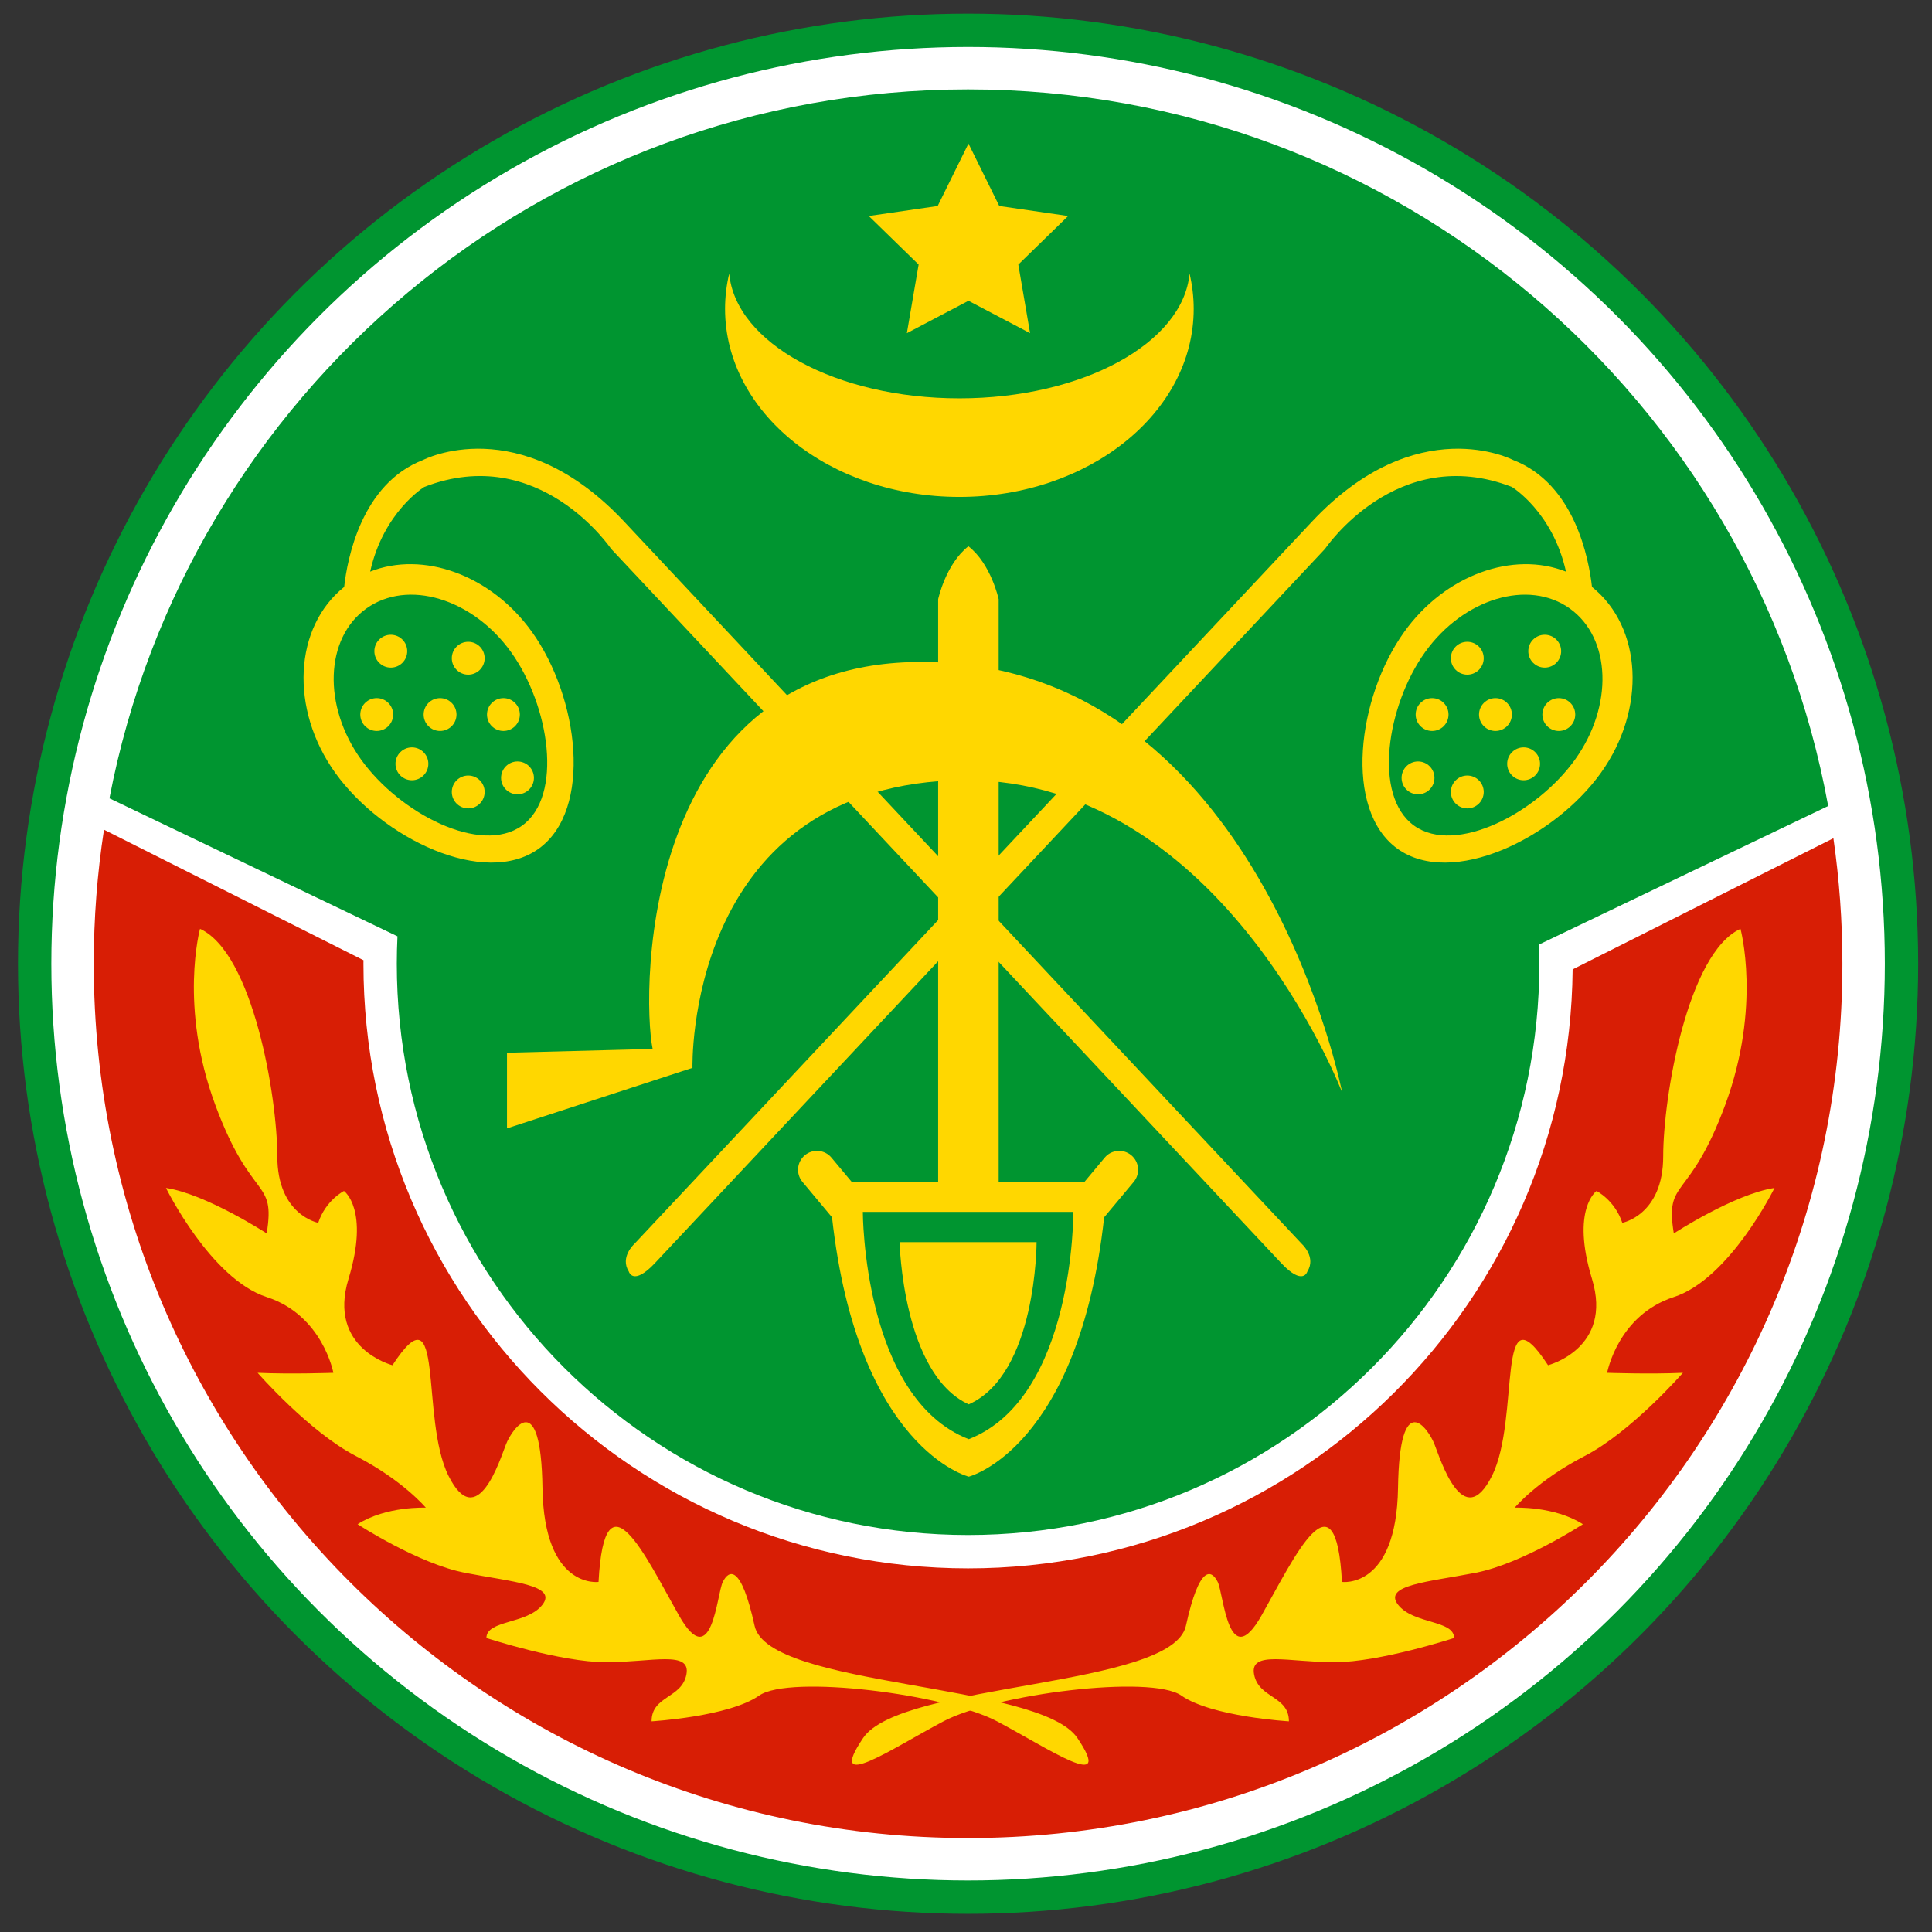
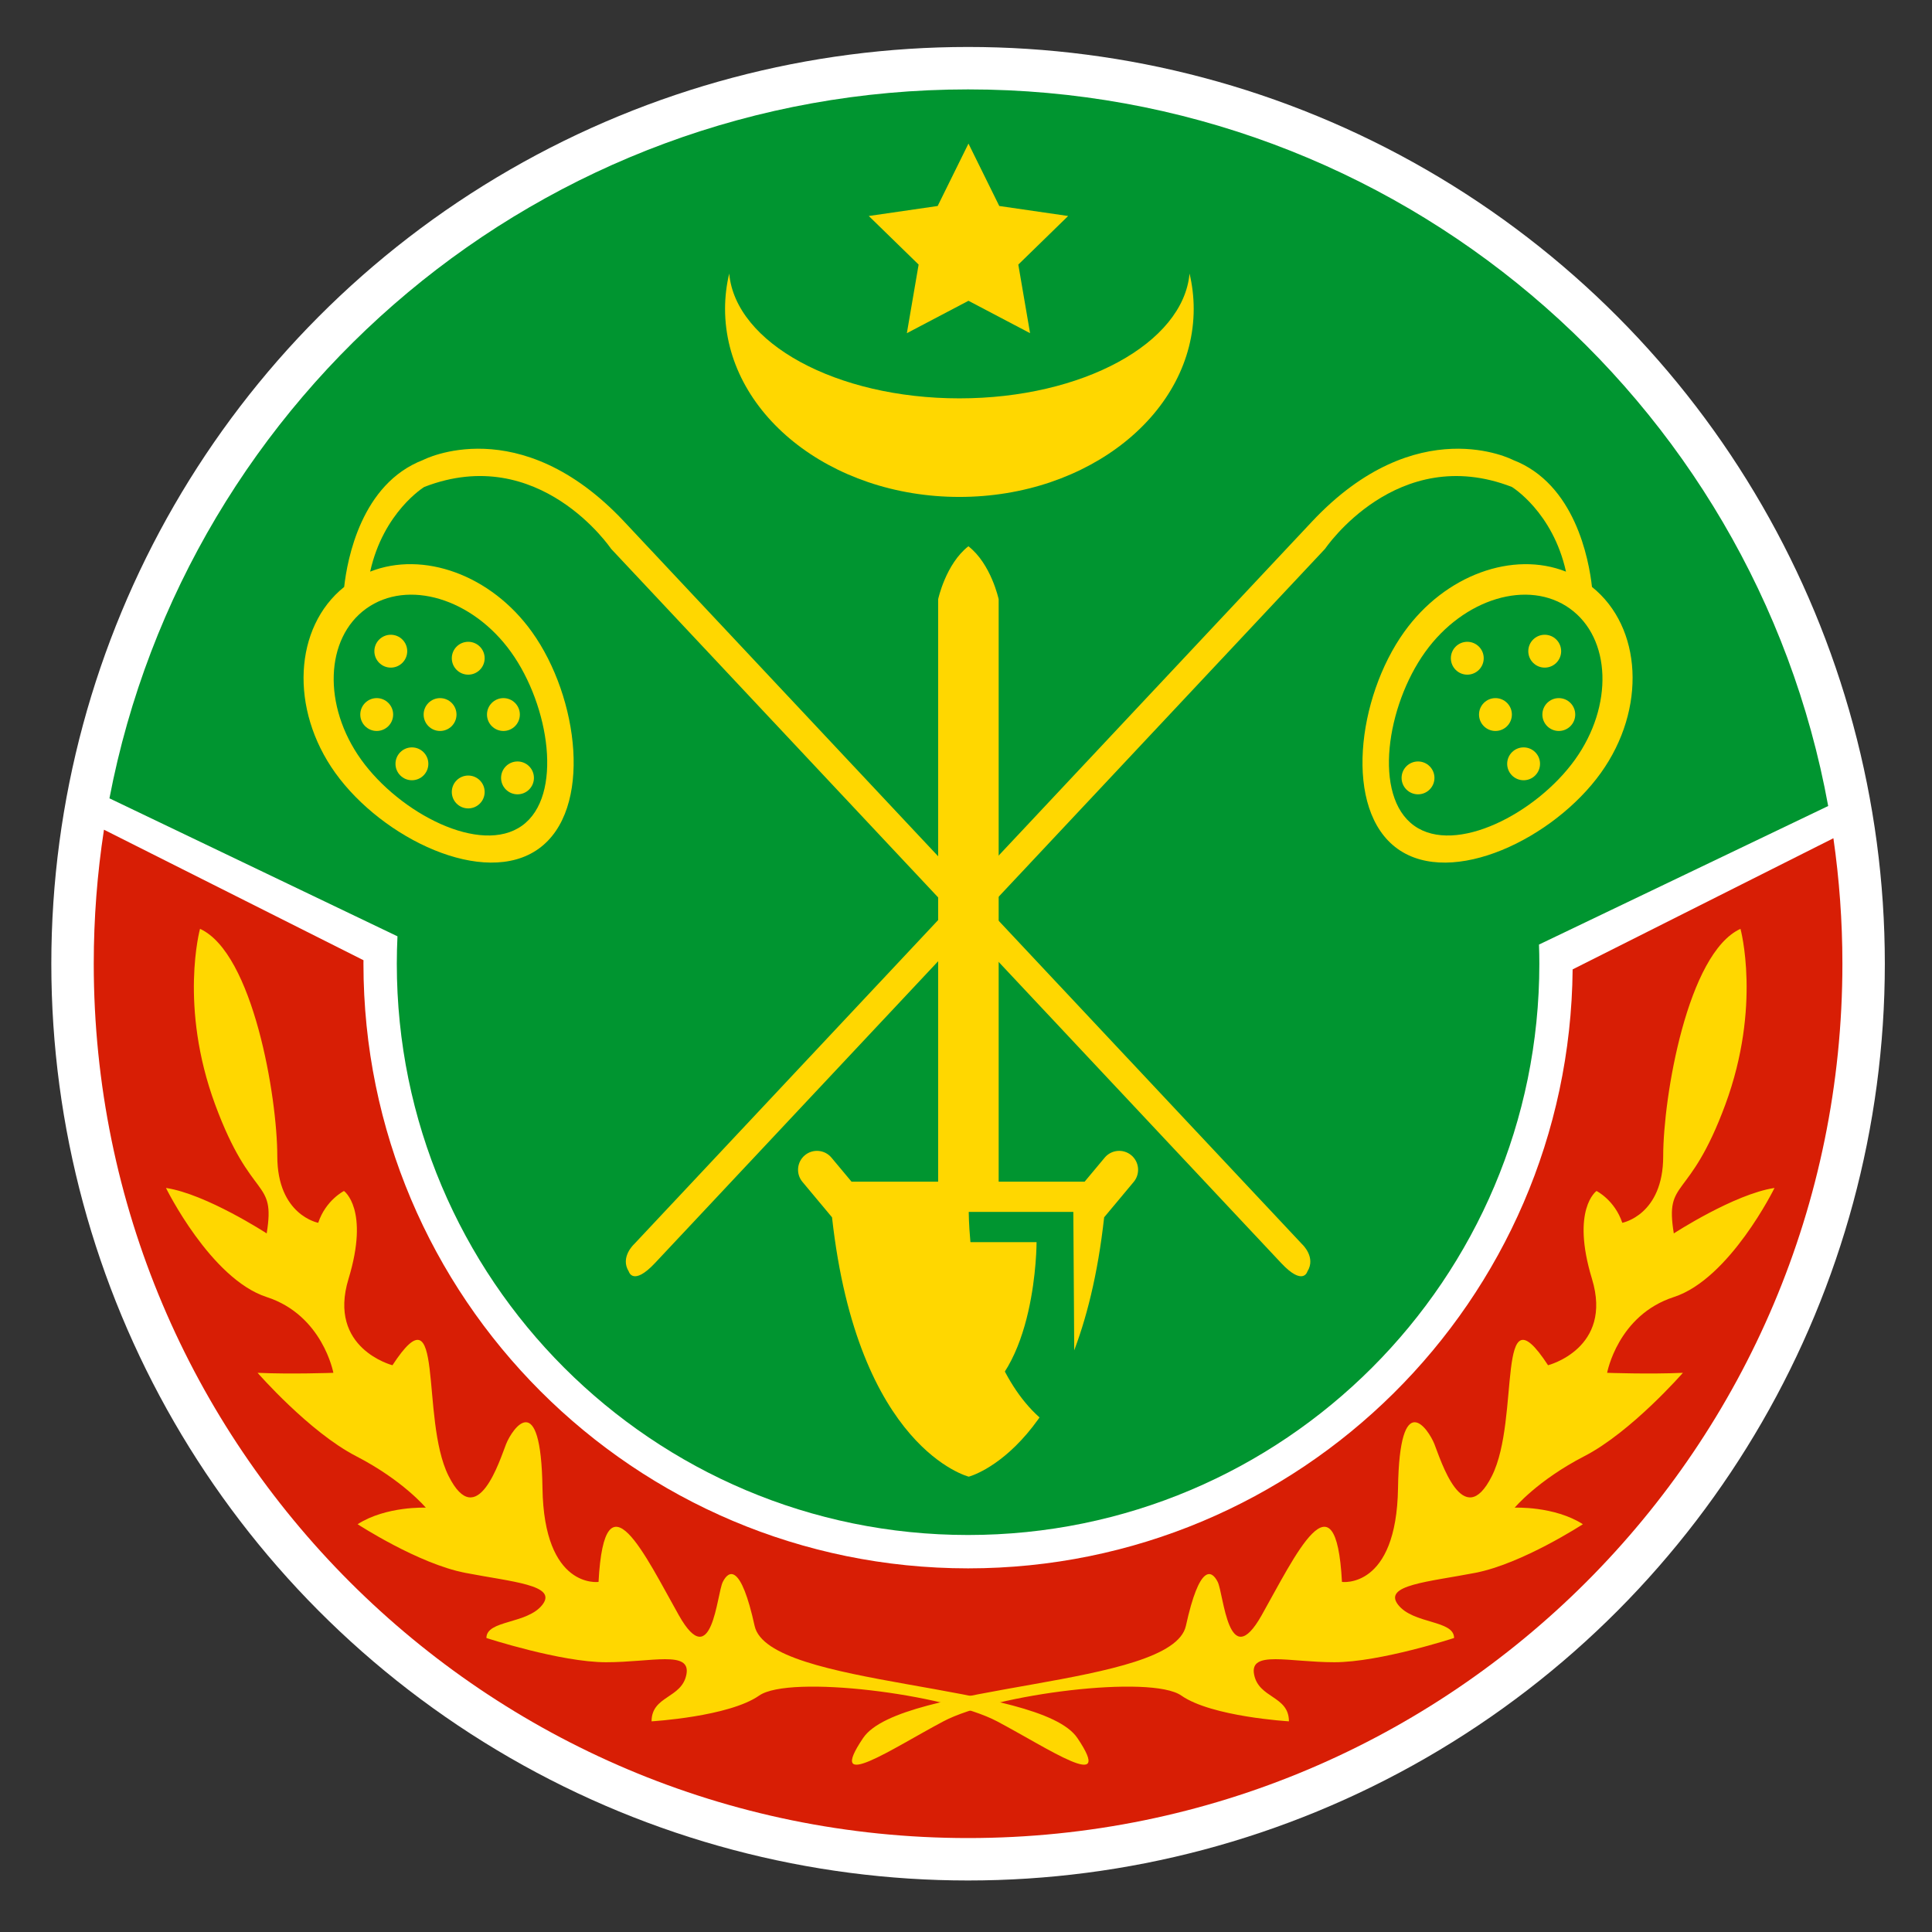
<svg xmlns="http://www.w3.org/2000/svg" version="1.1" id="Layer_1" x="0px" y="0px" width="425px" height="425px" viewBox="0 0 425 425" enable-background="new 0 0 425 425" xml:space="preserve">
  <rect x="0" y="0" width="425" height="425" fill="#333333" stroke="none" />
  <g>
    <g>
      <g>
-         <circle fill="#009530" cx="212.957" cy="212" r="209" />
        <circle fill="#FFFFFF" cx="212.957" cy="212" r="201.667" />
        <path fill="#009530" d="M402.162,177.307C385.827,87.644,307.335,19.666,212.957,19.666c-93.783,0-171.873,67.126-188.882,155.95     l63.36,30.355c-0.095,1.998-0.146,4.008-0.146,6.029c0,69.404,56.263,125.668,125.667,125.668     c69.403,0,125.667-56.264,125.667-125.668c0-1.412-0.03-2.815-0.077-4.216L402.162,177.307z" />
      </g>
      <path fill="#D81E05" d="M345.947,213.245c-0.67,72.883-59.948,131.761-132.989,131.761C139.5,345.006,79.951,285.457,79.951,212    c0-0.257,0.008-0.513,0.01-0.77l-57.09-28.711c-1.479,9.611-2.248,19.457-2.248,29.481c0,106.225,86.109,192.334,192.334,192.334    c106.224,0,192.333-86.109,192.333-192.334c0-9.375-0.685-18.588-1.979-27.604L345.947,213.245z" />
    </g>
    <path fill="#FFD700" d="M44,204.325c0,0-4.667,17.001,3.333,38.667s13.333,16,11.333,28.333c0,0-13.313-8.667-22.156-10   c0,0,9.823,20,22.156,24s14.667,16.667,14.667,16.667s-9.333,0.334-16.667,0c0,0,11.333,13,21.667,18.333   s15.333,11.333,15.333,11.333s-8.667-0.396-15,3.635c0,0,13.333,8.699,23.667,10.699s20.333,2.667,17,7S107,356.325,107,360.325   c0,0,16.333,5.333,26.333,5.333S152,362.992,151,368.325s-7.667,4.666-7.667,10.333c0,0,17-0.999,23.667-5.666   s41.001-0.334,52.334,5.666s25.999,16,17.666,3.667s-68-11.001-71-24.667s-5.667-12.332-7-9.666s-2.333,20.333-9.667,7.333   s-16.333-32.333-17.667-7.333c0,0-12,1.666-12.333-20.667s-6.667-13.001-8-9.667s-6.333,19.666-12.667,7   s-0.673-42.169-12.333-24.333c0,0-14.333-3.667-9.667-19s-1-19.333-1-19.333s-4,2-5.667,7c0,0-9-1.667-9-14.667   S55.667,209.658,44,204.325z" />
    <path fill="#FFD700" d="M382.87,204.325c0,0,4.666,17.001-3.334,38.667s-13.333,16-11.333,28.333c0,0,13.313-8.667,22.155-10   c0,0-9.822,20-22.155,24s-14.667,16.667-14.667,16.667s9.334,0.334,16.667,0c0,0-11.333,13-21.667,18.333   c-10.333,5.333-15.333,11.333-15.333,11.333s8.667-0.396,15,3.635c0,0-13.333,8.699-23.667,10.699c-10.333,2-20.333,2.667-17,7   c3.334,4.333,12.334,3.333,12.334,7.333c0,0-16.334,5.333-26.333,5.333c-10,0-18.666-2.666-17.666,2.667s7.666,4.666,7.666,10.333   c0,0-16.999-0.999-23.666-5.666s-41.001-0.334-52.334,5.666s-25.999,16-17.666,3.667s68-11.001,71-24.667s5.667-12.332,7-9.666   s2.333,20.333,9.666,7.333c7.334-13,16.334-32.333,17.667-7.333c0,0,11.999,1.666,12.332-20.667c0.334-22.333,6.667-13.001,8-9.667   c1.334,3.334,6.334,19.666,12.667,7s0.674-42.169,12.333-24.333c0,0,14.334-3.667,9.667-19s1-19.333,1-19.333s4.001,2,5.667,7   c0,0,9-1.667,9-14.667S371.204,209.658,382.87,204.325z" />
    <polygon fill="#FFD700" points="199.491,73.293 202.079,58.202 191.116,47.515 206.267,45.314 213.043,31.584 219.819,45.314    234.969,47.515 224.007,58.202 226.595,73.293 213.043,66.167  " />
    <path fill="#FFD700" d="M261.674,60.178c-1.39,15.295-23.525,27.454-50.631,27.454c-27.106,0-49.242-12.158-50.632-27.454   c-0.596,2.514-0.914,5.106-0.914,7.76c0,22.851,23.078,41.375,51.546,41.375c28.469,0,51.546-18.525,51.546-41.375   C262.589,65.285,262.27,62.692,261.674,60.178z" />
-     <path fill="#FFD700" d="M111.528,231.577v16.64l40.801-13.312c0,0-1.645-60.734,57.01-63.23   c58.655-2.496,85.91,68.639,85.91,68.639s-17.364-89.022-86.002-94.43c-68.638-5.408-68.177,72.798-65.681,84.862L111.528,231.577z   " />
    <path fill="#FFD700" d="M350.203,129.114c-0.679-6.089-3.76-22.697-17.364-27.929c0,0-21.14-11.059-44.238,13.563L139.49,273.688   c0,0-3.154,2.872-1.165,6.03c0,0,0.914,3.292,5.769-1.883c4.857-5.175,147.403-157.118,147.403-157.118   s15.795-23.402,41.086-13.596c0,0,8.984,5.473,11.901,18.629c-11.596-4.59-26.538,0.637-35.585,13.255   c-10.357,14.443-13.41,39.147-1.467,47.714c11.944,8.565,34.364-2.25,44.723-16.693   C362.227,155.975,361.254,137.969,350.203,129.114z" />
    <path fill="#009530" d="M346.471,167.098c-8.479,11.821-26.285,21.064-35.391,14.533c-9.108-6.532-6.065-26.361,2.414-38.183   c8.477-11.821,22.732-16.11,31.84-9.581C354.438,140.399,354.948,155.277,346.471,167.098z" />
    <path fill="#FFD700" d="M75.711,129.114c0.678-6.089,3.758-22.697,17.364-27.929c0,0,21.138-11.059,44.236,13.563l149.112,158.94   c0,0,3.154,2.872,1.166,6.03c0,0-0.914,3.292-5.77-1.883s-147.403-157.12-147.403-157.12s-15.793-23.402-41.084-13.596   c0,0-8.985,5.473-11.902,18.628c11.597-4.59,26.538,0.637,35.586,13.256c10.355,14.443,13.41,39.147,1.465,47.714   c-11.945,8.566-34.363-2.25-44.723-16.693C63.686,155.975,64.66,137.969,75.711,129.114z" />
    <path fill="#009530" d="M79.442,167.098c8.48,11.821,26.286,21.064,35.393,14.533c9.106-6.532,6.065-26.361-2.415-38.183   c-8.477-11.821-22.733-16.11-31.841-9.581C71.475,140.399,70.966,155.277,79.442,167.098z" />
    <path fill="#FFD700" d="M248.865,254.133c-1.766-1.473-4.389-1.237-5.859,0.528l-4.407,5.279h-18.914V131.815   c0,0-1.664-7.766-6.656-11.647c-4.992,3.882-6.655,11.647-6.655,11.647V259.94h-19.058l-4.409-5.279   c-1.472-1.766-4.095-2.001-5.858-0.528c-1.765,1.474-2,4.097-0.526,5.861l6.506,7.791c5.658,50.971,30.073,57.05,30.073,57.05   s24.155-6.079,29.787-57.053l6.503-7.788C250.863,258.229,250.629,255.606,248.865,254.133z" />
-     <path fill="#009530" d="M236.11,266.596h-23.009h-23.296c0,0,0,40.922,23.296,49.995   C236.396,307.518,236.11,266.596,236.11,266.596z" />
+     <path fill="#009530" d="M236.11,266.596h-23.009c0,0,0,40.922,23.296,49.995   C236.396,307.518,236.11,266.596,236.11,266.596z" />
    <path fill="#FFD700" d="M213.101,273.252h-15.21c0,0,0.637,29.034,15.21,35.676c14.976-6.642,14.922-35.676,14.922-35.676H213.101z   " />
    <circle fill="#FFD700" cx="322.774" cy="144.797" r="3.614" />
    <circle fill="#FFD700" cx="339.807" cy="143.248" r="3.614" />
    <circle fill="#FFD700" cx="328.968" cy="157.185" r="3.614" />
-     <circle fill="#FFD700" cx="315.031" cy="157.185" r="3.614" />
    <circle fill="#FFD700" cx="311.935" cy="171.121" r="3.614" />
-     <circle fill="#FFD700" cx="322.774" cy="174.218" r="3.614" />
    <circle fill="#FFD700" cx="335.162" cy="168.024" r="3.614" />
    <circle fill="#FFD700" cx="342.905" cy="157.185" r="3.614" />
    <circle fill="#FFD700" cx="103" cy="144.797" r="3.614" />
    <circle fill="#FFD700" cx="85.967" cy="143.248" r="3.614" />
    <circle fill="#FFD700" cx="96.806" cy="157.185" r="3.614" />
    <path fill="#FFD700" d="M110.742,153.57c1.996,0,3.616,1.618,3.616,3.614s-1.62,3.614-3.616,3.614   c-1.994,0-3.614-1.618-3.614-3.614S108.748,153.57,110.742,153.57z" />
    <circle fill="#FFD700" cx="113.84" cy="171.121" r="3.614" />
    <circle fill="#FFD700" cx="103" cy="174.218" r="3.614" />
    <circle fill="#FFD700" cx="90.613" cy="168.024" r="3.614" />
    <path fill="#FFD700" d="M82.87,153.57c1.996,0,3.616,1.618,3.616,3.614s-1.62,3.614-3.616,3.614c-1.994,0-3.614-1.618-3.614-3.614   S80.876,153.57,82.87,153.57z" />
  </g>
</svg>